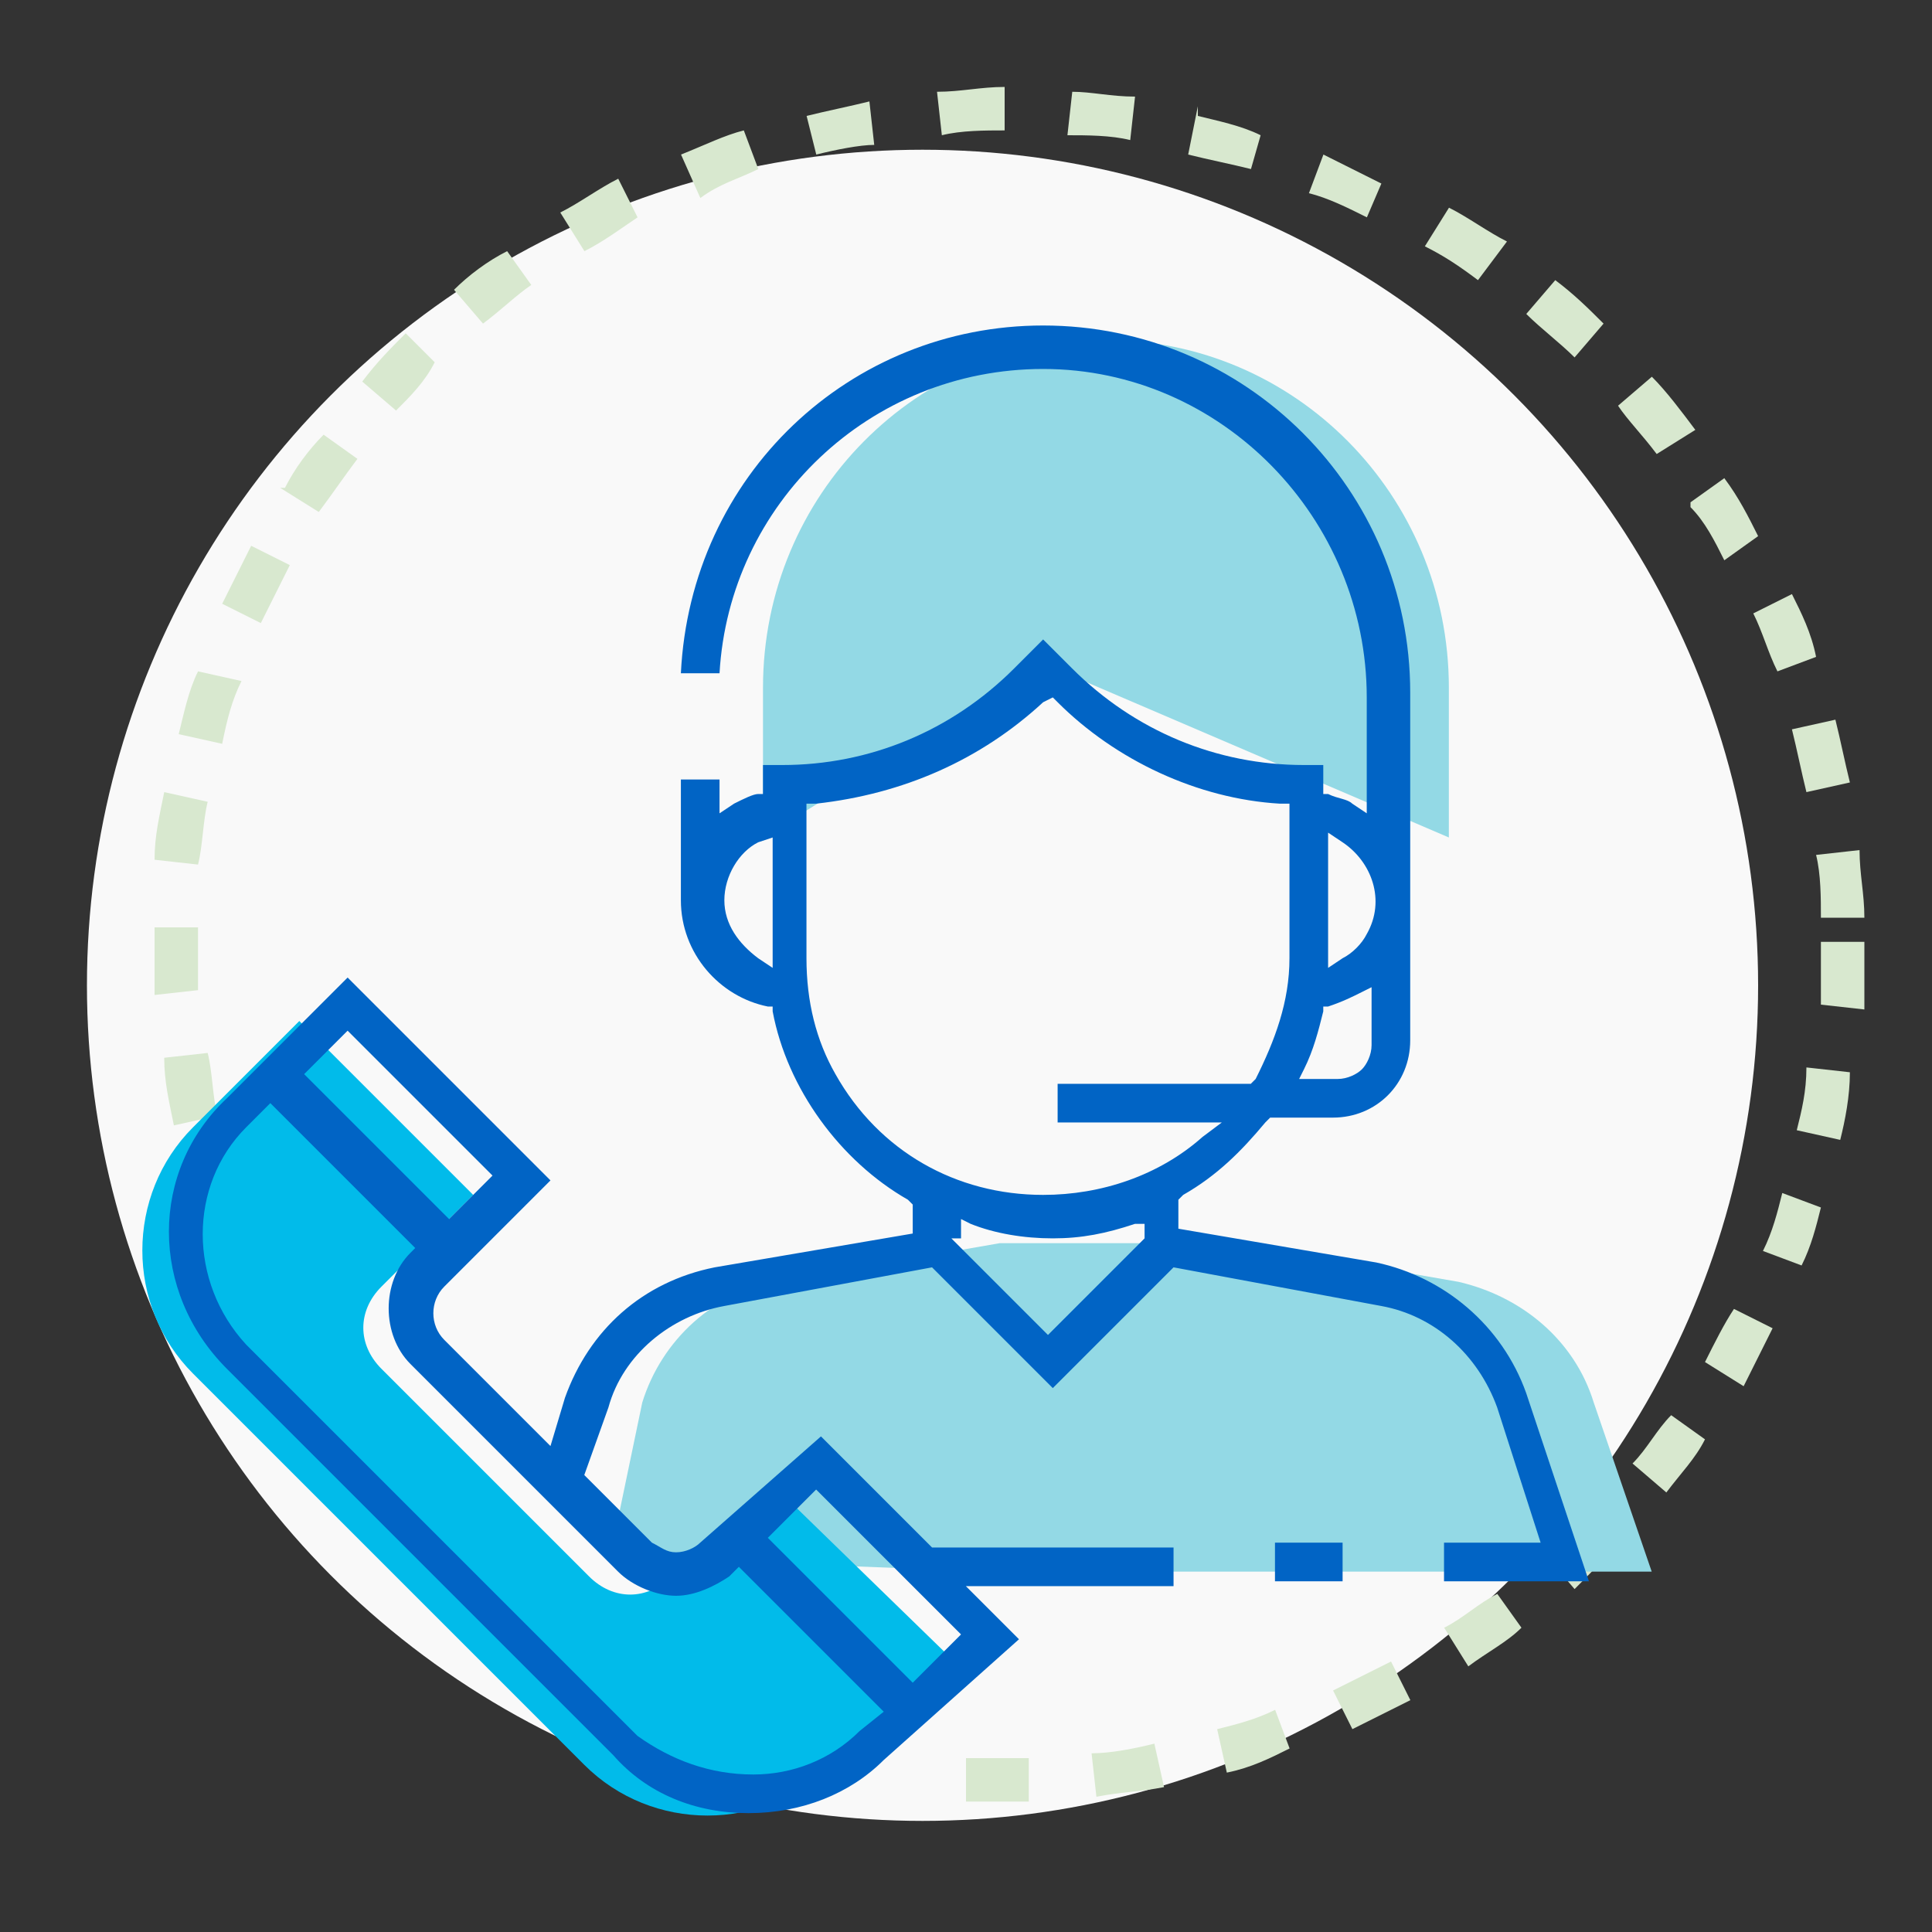
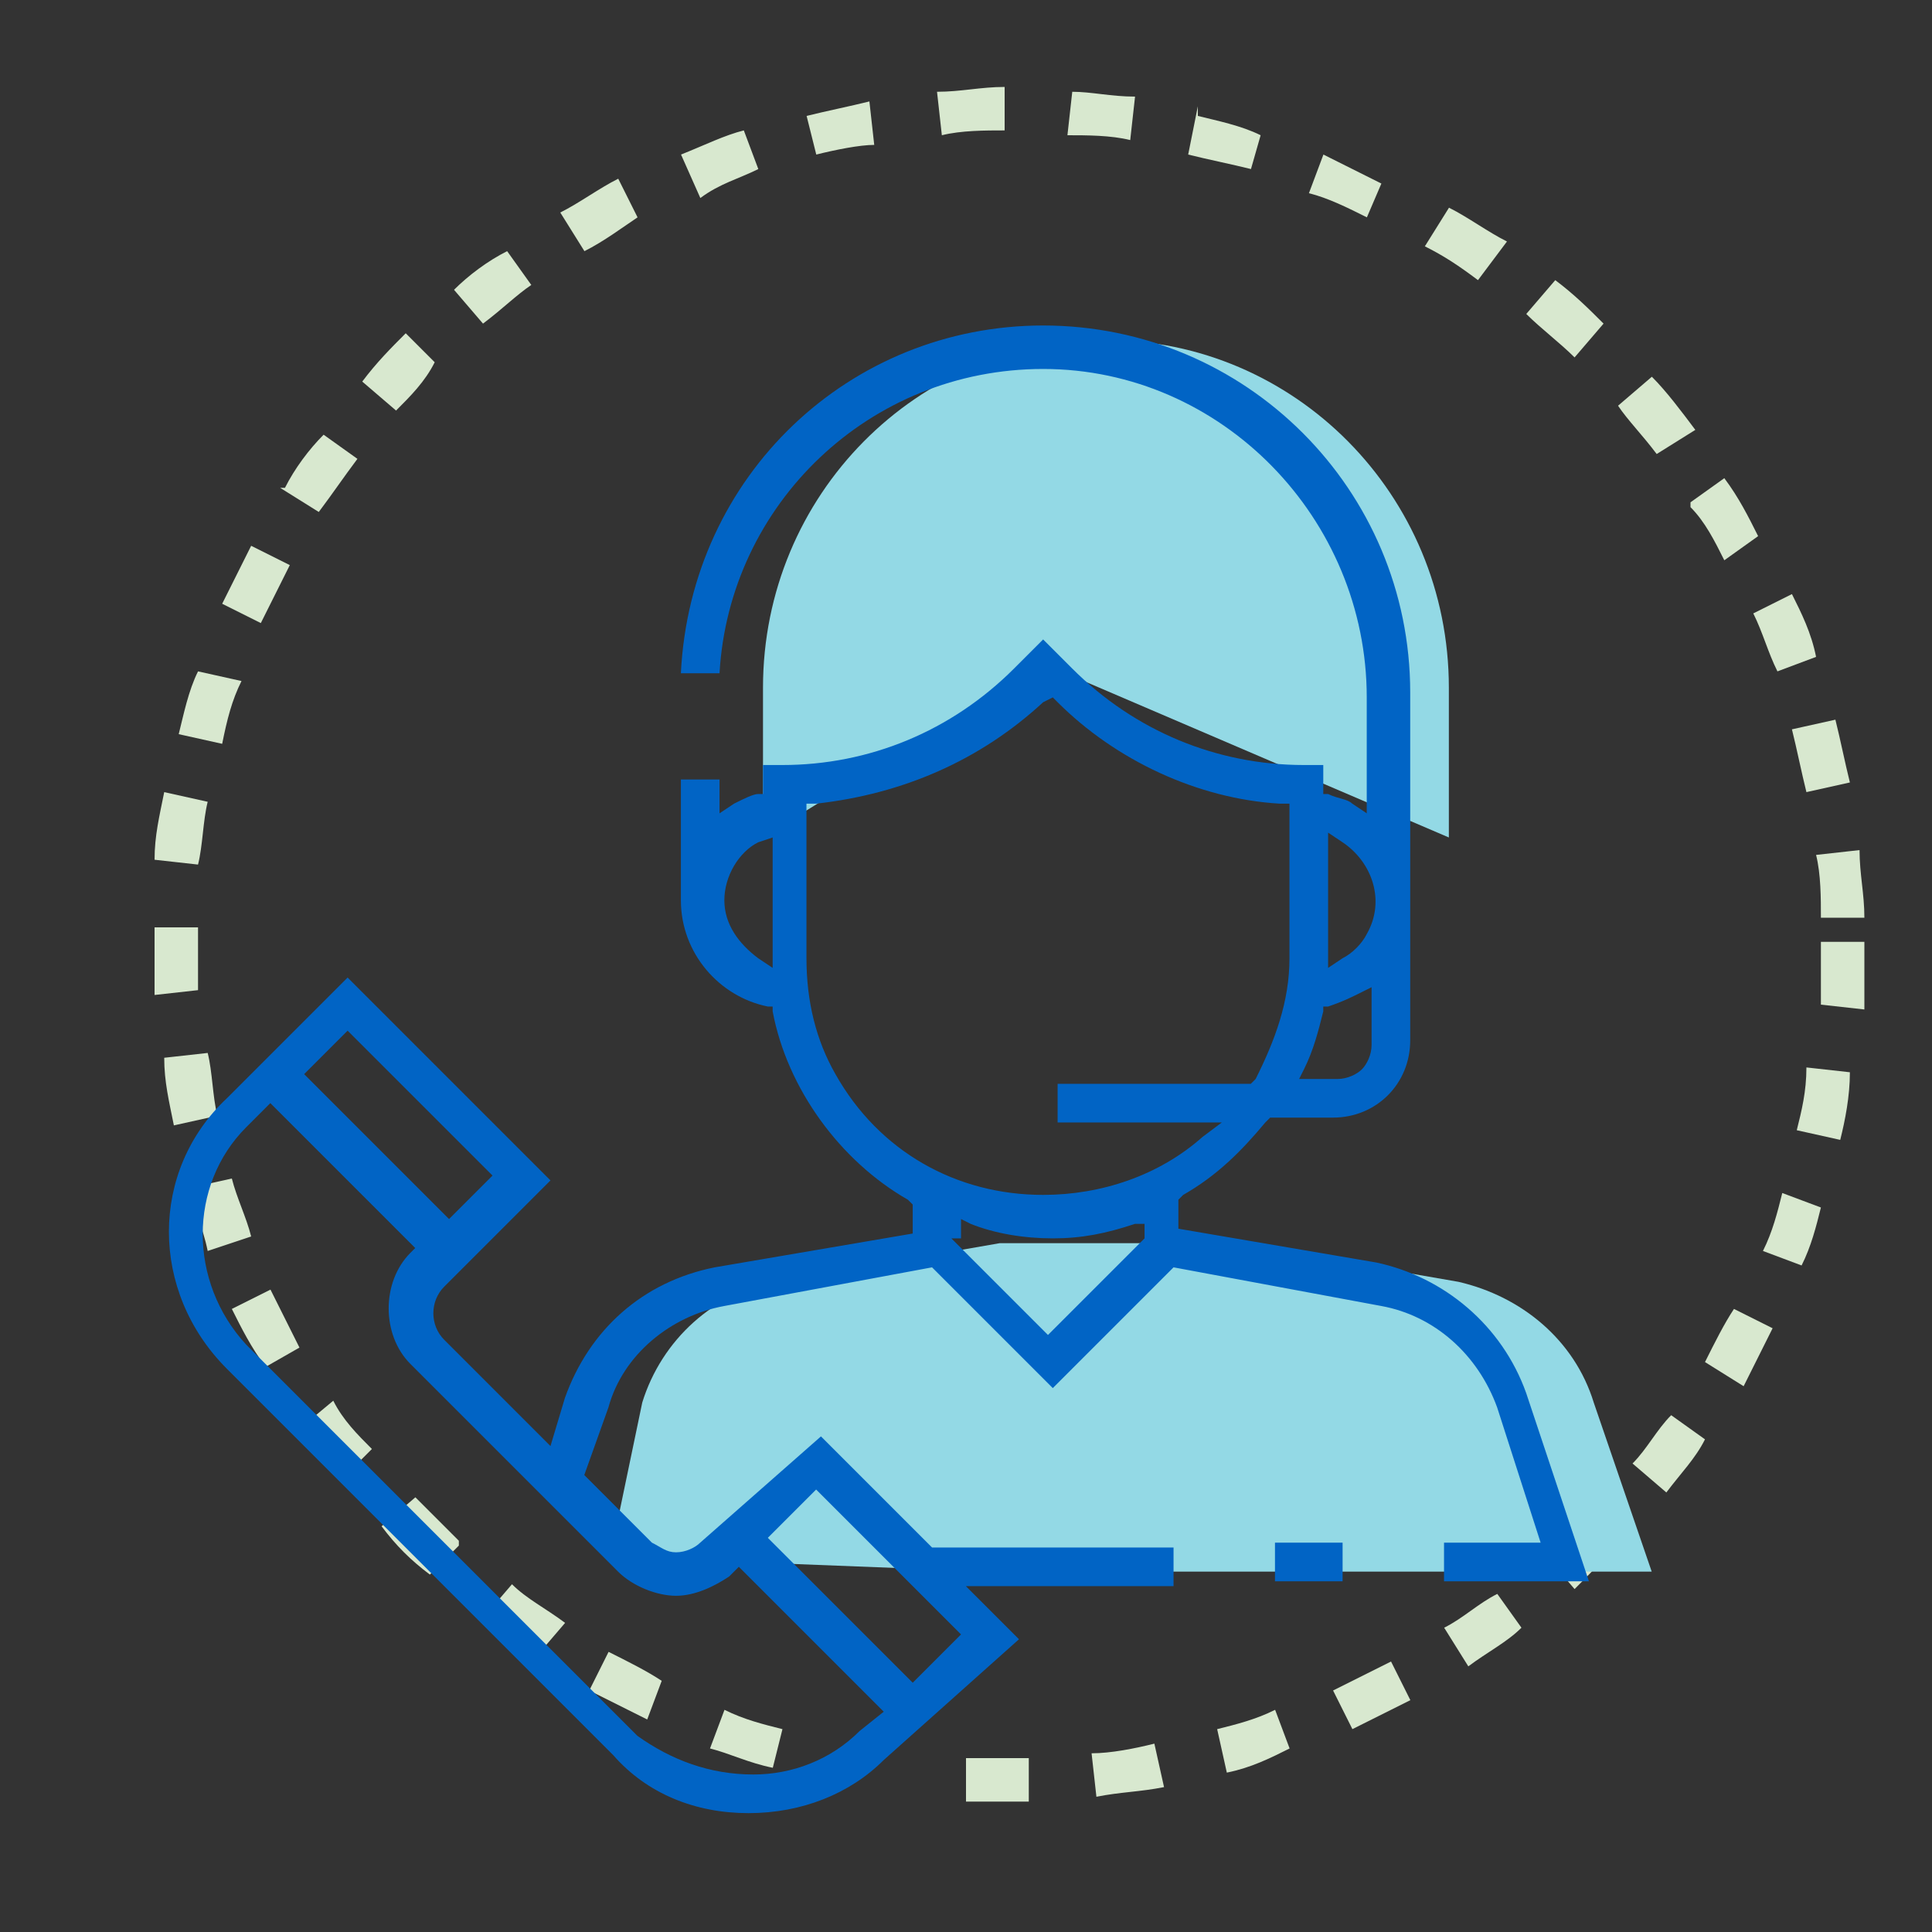
<svg xmlns="http://www.w3.org/2000/svg" version="1.1" id="Layer_1" x="0" y="0" viewBox="0 0 40 40" xml:space="preserve">
  <rect x="0" y="0" width="40" height="40" fill="#333333" stroke="none" />
  <style>.st2{fill:#93d9e5}.st4{fill:none}.st5{fill:#0164c5}</style>
-   <circle cx="19.1" cy="20.4" r="17.3" fill="#f9f9f9" />
  <path d="M20.9 37.3H20v-.9h1.3v.9h-.4zm1.8-.1l-.1-.9c.4 0 .9-.1 1.3-.2l.2.9c-.5.1-.9.1-1.4.2zm2.7-.5l-.2-.9c.4-.1.8-.2 1.2-.4l.3.8v.1-.1c-.4.2-.8.4-1.3.5zm-9.4-.1c-.5-.1-.9-.3-1.3-.4l.3-.8c.4.2.8.3 1.2.4l-.2.8zm12-.8l-.4-.8 1.2-.6.4.8-1.2.6zm-14.6-.2l-1.2-.6.4-.8c.4.2.8.4 1.1.6l-.3.8zm17-1.1l-.5-.8c.4-.2.7-.5 1.1-.7l.5.7c-.3.3-.7.5-1.1.8zm-19.3-.2c-.4-.3-.8-.5-1.1-.8l.6-.7c.3.3.7.5 1.1.8l-.6.7zm21.5-1.4l-.6-.7.9-.9.6.6c-.2.3-.6.7-.9 1zm-23.7-.3c-.4-.3-.7-.6-1-1l.7-.6.9.9v.1l-.6.6zm25.6-1.7l-.7-.6c.3-.3.5-.7.8-1l.7.5c-.2.4-.5.7-.8 1.1zm-27.4-.3c-.3-.4-.6-.7-.8-1.1l.6-.5c.2.4.5.7.8 1l.1.1-.1-.1-.6.6zm29-1.9l-.8-.5c.2-.4.4-.8.6-1.1l.8.4-.6 1.2zm-30.6-.4h-.1.1c-.3-.4-.5-.8-.7-1.2l.8-.4.6 1.2-.7.4zm31.8-2.1l-.8-.3c.2-.4.3-.8.4-1.2l.8.3c-.1.4-.2.8-.4 1.2zm-33-.3c-.1-.5-.3-.9-.4-1.3l.9-.2c.1.4.3.8.4 1.2l-.9.3zm33.8-2.3l-.9-.2c.1-.4.2-.8.2-1.3h-.1.1l.9.1c0 .5-.1 1-.2 1.4zm-34.5-.3c-.1-.5-.2-.9-.2-1.4l.9-.1c.1.4.1.9.2 1.3l-.9.2zm35-2.4l-.9-.1v-1.3h.9v1.4zm-35.4-.3v-1-.4h.9v1.3l-.9.1zM37.7 19c0-.4 0-.9-.1-1.3l.9-.1c0 .5.1.9.1 1.4h-.9zM4.1 17.9l-.9-.1c0-.5.1-.9.2-1.4l.9.2c-.1.4-.1.9-.2 1.3zm33.3-1.5c-.1-.4-.2-.9-.3-1.3l.9-.2c.1.4.2.9.3 1.3l-.9.2zm-32.8-1l-.9-.2c.1-.4.2-.9.4-1.3l.9.2c-.2.4-.3.8-.4 1.3zm32.2-1.5c-.2-.4-.3-.8-.5-1.2l.8-.4c.2.4.4.8.5 1.3l-.8.3zm-31.4-1l-.8-.4.6-1.2.8.4-.6 1.2zm30.3-1.3c-.2-.4-.4-.8-.7-1.1v-.1l.7-.5c.3.4.5.8.7 1.2l-.7.5zm-29.1-1l-.8-.5h.1c.2-.4.5-.8.8-1.1l.7.5c-.3.4-.5.7-.8 1.1zm27.7-1.2c-.3-.4-.6-.7-.8-1l.7-.6c.3.3.6.7.9 1.1l-.8.5zM8.2 8.5l-.7-.6c.3-.4.6-.7.9-1l.6.6c-.2.4-.5.7-.8 1zm24.4-1.1c-.3-.3-.7-.6-1-.9l.6-.7c.4.3.7.6 1 .9l-.6.7zM10 6.7L9.4 6c.3-.3.7-.6 1.1-.8l.5.7c-.3.2-.6.5-1 .8zm20.6-.9c-.4-.3-.7-.5-1.1-.7l.5-.8c.4.2.8.5 1.2.7l-.6.8zm-18.5-.6l-.5-.8c.4-.2.8-.5 1.2-.7l.4.8c-.3.2-.7.5-1.1.7zm16.2-.7c-.4-.2-.8-.4-1.2-.5l.3-.8 1.2.6-.3.7zm-13.8-.4l-.4-.9v-.1.1c.5-.2.9-.4 1.3-.5l.3.8c-.4.2-.8.3-1.2.6zm11.4-.6c-.4-.1-.9-.2-1.3-.3l.2-1v.2c.4.1.9.2 1.3.4l-.2.7zm-9-.3l-.2-.8c.4-.1.9-.2 1.3-.3l.1.9c-.3 0-.8.1-1.2.2zm6.5-.3c-.4-.1-.9-.1-1.3-.1v.1-.1l.1-.9c.4 0 .8.1 1.3.1l-.1.9zm-3.9-.1l-.1-.9c.5 0 .9-.1 1.4-.1v.9c-.4 0-.9 0-1.3.1z" fill="#d8e8cf" />
  <g id="_019-customer-service_1_" transform="translate(73.997 41.839)">
    <path id="Path_999_1_" class="st2" d="M-58.2-24.5v-3.1c0-4 3.2-7.2 7.1-7.2 3.9 0 7.1 3.2 7.1 7.2v3.1l-8.4-3.6-5.8 3.6z" />
    <path id="Path_1001_1_" class="st2" d="M-53.5-9.3h13.7l-1.2-3.5c-.4-1.3-1.5-2.2-2.8-2.5l-4.6-.8h-4.9l-4.6.8c-1.3.2-2.4 1.2-2.8 2.5l-.5 2.4v.8l7.7.3z" />
-     <path id="Path_1009_1_" d="M-58-11.1l-2.1 1.9c-.5.5-1.2.5-1.7 0l-4.3-4.3c-.5-.5-.5-1.2 0-1.7l1.9-1.9-3.6-3.6-2.2 2.2c-1.4 1.4-1.4 3.7 0 5.1l8.1 8.1c1.4 1.4 3.7 1.4 5.1 0l2.5-2.2-3.7-3.6z" fill="#01bbea" />
    <path class="st4" d="M-46.3-19.6c.3 0 .6-.3.6-.6v-.9c-.2.1-.5.2-.7.3-.1.4-.2.8-.4 1.2h.5zM-45.9-22.6c.3-.6.1-1.3-.4-1.6v2.1c.1-.2.3-.3.4-.5zM-58.8-23.2c0 .4.2.8.6 1v-2c-.4.2-.6.6-.6 1zM-49.2-18.4h-3.1v-1.2h4.1c.4-.7.6-1.6.6-2.4v-3c-1.8-.1-3.5-.9-4.8-2.1-1.3 1.2-3 2-4.8 2.1v3c0 .8.2 1.6.6 2.4 1.7 2.7 5.2 3.1 7.4 1.2z" />
-     <path class="st4" d="M-58.4-25.8h-.4v.6c.2-.1.4-.2.6-.2v-.7h.6c1.7 0 3.4-.7 4.7-1.9l.7-.7.7.7c1.2 1.2 2.9 1.9 4.7 1.9h.6v.7c.2.1.4.1.6.2v-2.1c0-3.6-2.9-6.5-6.5-6.5-3.5 0-6.4 2.8-6.5 6.3h.4v1.7zM-57.8-10l2.7 2.8.8-.8-2.8-2.7zM-54.1-16.2l1.8 1.8 1.8-1.8c-1.2.3-2.4.3-3.6 0zM-58.8-9.1c-.3.3-.8.5-1.2.5-.5 0-.9-.2-1.3-.5l-4.3-4.3c-.7-.7-.7-1.8 0-2.5l-2.7-2.7-.3.3c-1.2 1.2-1.2 3.1 0 4.2l8.1 8.1c.6.6 1.3.9 2.1.9s1.6-.3 2.1-.9l.3-.3-2.8-2.8z" />
    <path transform="rotate(-45.009 -65.766 -18.556)" class="st4" d="M-66.2-20.5h.9v3.9h-.9z" />
-     <path class="st4" d="M-59.6-10.1l2.6-2.3 2.3 2.3h12.4l-.9-2.6c-.3-1-1.2-1.8-2.3-2l-4.2-.8-2.6 2.6-2.6-2.6-4.2.8c-1.1.2-2 1-2.3 2l-.4 1.3 1.3 1.3c.3.2.7.2.9 0z" />
    <path class="st5" d="M-58.5-4.3c-1.1 0-2.1-.4-2.8-1.2l-8-8c-1.6-1.6-1.6-4.1 0-5.6l2.5-2.5 4.2 4.2-2.2 2.2c-.3.3-.3.8 0 1.1l2.2 2.2.3-1c.5-1.4 1.6-2.4 3.1-2.7l4.1-.7v-.6l-.1-.1c-1.4-.8-2.5-2.3-2.8-3.9v-.1h-.1c-1-.2-1.8-1.1-1.8-2.2v-2.5h.8v.7l.3-.2c.2-.1.4-.2.5-.2h.1v-.6h.4c1.8 0 3.5-.7 4.8-2l.6-.6.6.6c1.3 1.3 3 2 4.8 2h.4v.6h.1c.2.1.4.1.5.2l.3.2v-2.4c0-3.7-3-6.8-6.7-6.8-3.6 0-6.5 2.8-6.7 6.3h-.8c.2-4.1 3.5-7.2 7.5-7.2 4.2 0 7.6 3.4 7.6 7.6v7.2c0 .9-.7 1.6-1.6 1.6h-1.3l-.1.1c-.5.6-1 1.1-1.7 1.5l-.1.1v.6l4.1.7c1.4.3 2.6 1.3 3.1 2.7l1.3 3.9h-3v-.8h2l-.9-2.8c-.4-1.1-1.3-1.9-2.4-2.1l-4.3-.8-2.5 2.5-2.5-2.5-4.3.8c-1.1.2-2.1 1-2.4 2.1l-.5 1.4 1.4 1.4c.2.1.3.2.5.2s.4-.1.5-.2l2.5-2.2 2.3 2.3h5v.8H-54l1.1 1.1-2.8 2.5c-.7.7-1.7 1.1-2.8 1.1zm.1-.8c.8 0 1.6-.3 2.2-.9l.5-.4-3-3-.2.2c-.3.2-.7.4-1.1.4-.4 0-.9-.2-1.2-.5l-4.3-4.3c-.6-.6-.6-1.7 0-2.3l.1-.1-.1-.1-2.9-2.9-.5.5c-1.2 1.2-1.2 3.2 0 4.5l8.1 8.1c.7.5 1.5.8 2.4.8zm.3-4.9l3 3 1-1-3-3-1 1zm3.8-6.2l2 2 2-2v-.3h-.2c-.6.2-1.1.3-1.7.3s-1.2-.1-1.7-.3l-.2-.1v.4zm-13.4-3.4l3 3 .9-.9-3-3-.9.9zm15.3-7.7c-1.3 1.2-2.9 1.9-4.7 2.1h-.2v3.2c0 .9.2 1.7.6 2.4.9 1.6 2.5 2.5 4.3 2.5 1.2 0 2.4-.4 3.3-1.2l.4-.3h-3.4v-.8h4l.1-.1c.4-.8.7-1.6.7-2.5v-3.2h-.2c-1.7-.1-3.4-.9-4.6-2.1l-.1-.1-.2.1zm6.6 6c-.2.1-.4.2-.7.3h-.1v.1c-.1.4-.2.8-.4 1.2l-.1.2h.8c.2 0 .4-.1.5-.2.1-.1.2-.3.2-.5v-1.2l-.2.1zm-.7-.5l.3-.2c.2-.1.4-.3.5-.5.4-.7.1-1.5-.5-1.9l-.3-.2v2.8zm-11.8-2.6c-.4.2-.7.7-.7 1.2s.3.9.7 1.2l.3.2v-2.7l-.3.1z" />
    <path class="st5" d="M-47.6-9.9h1.4v.8h-1.4z" />
  </g>
</svg>